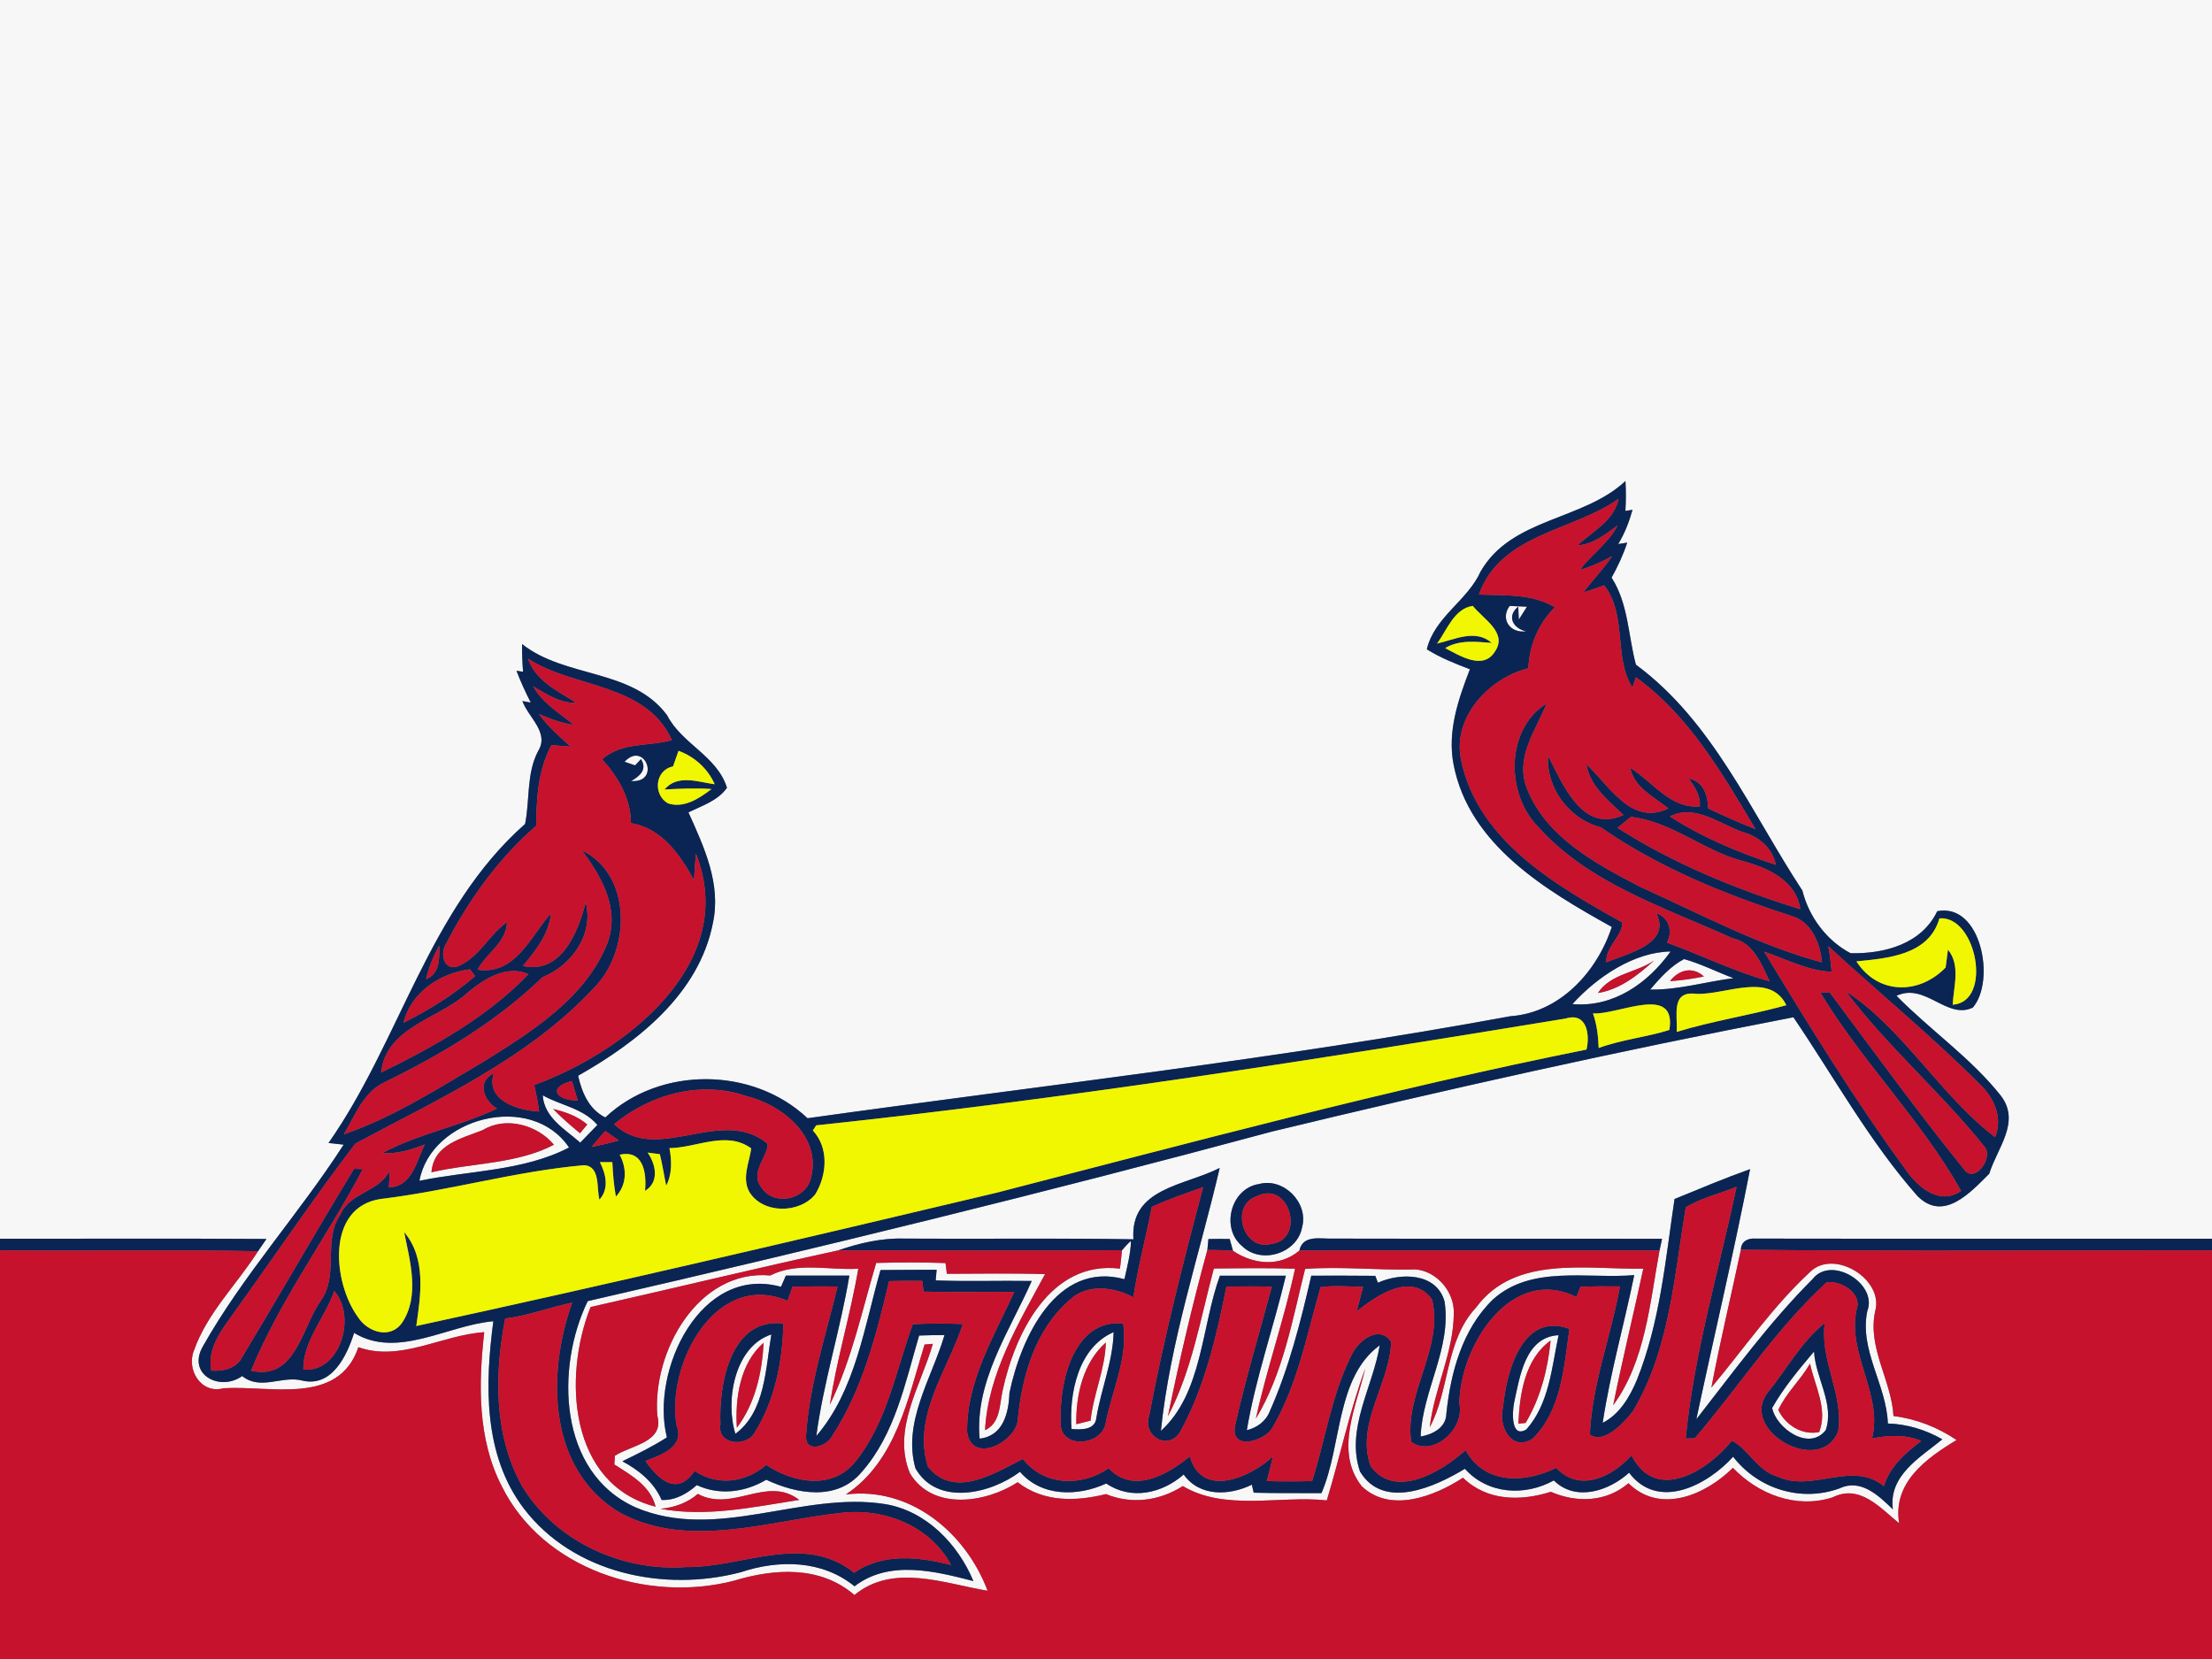
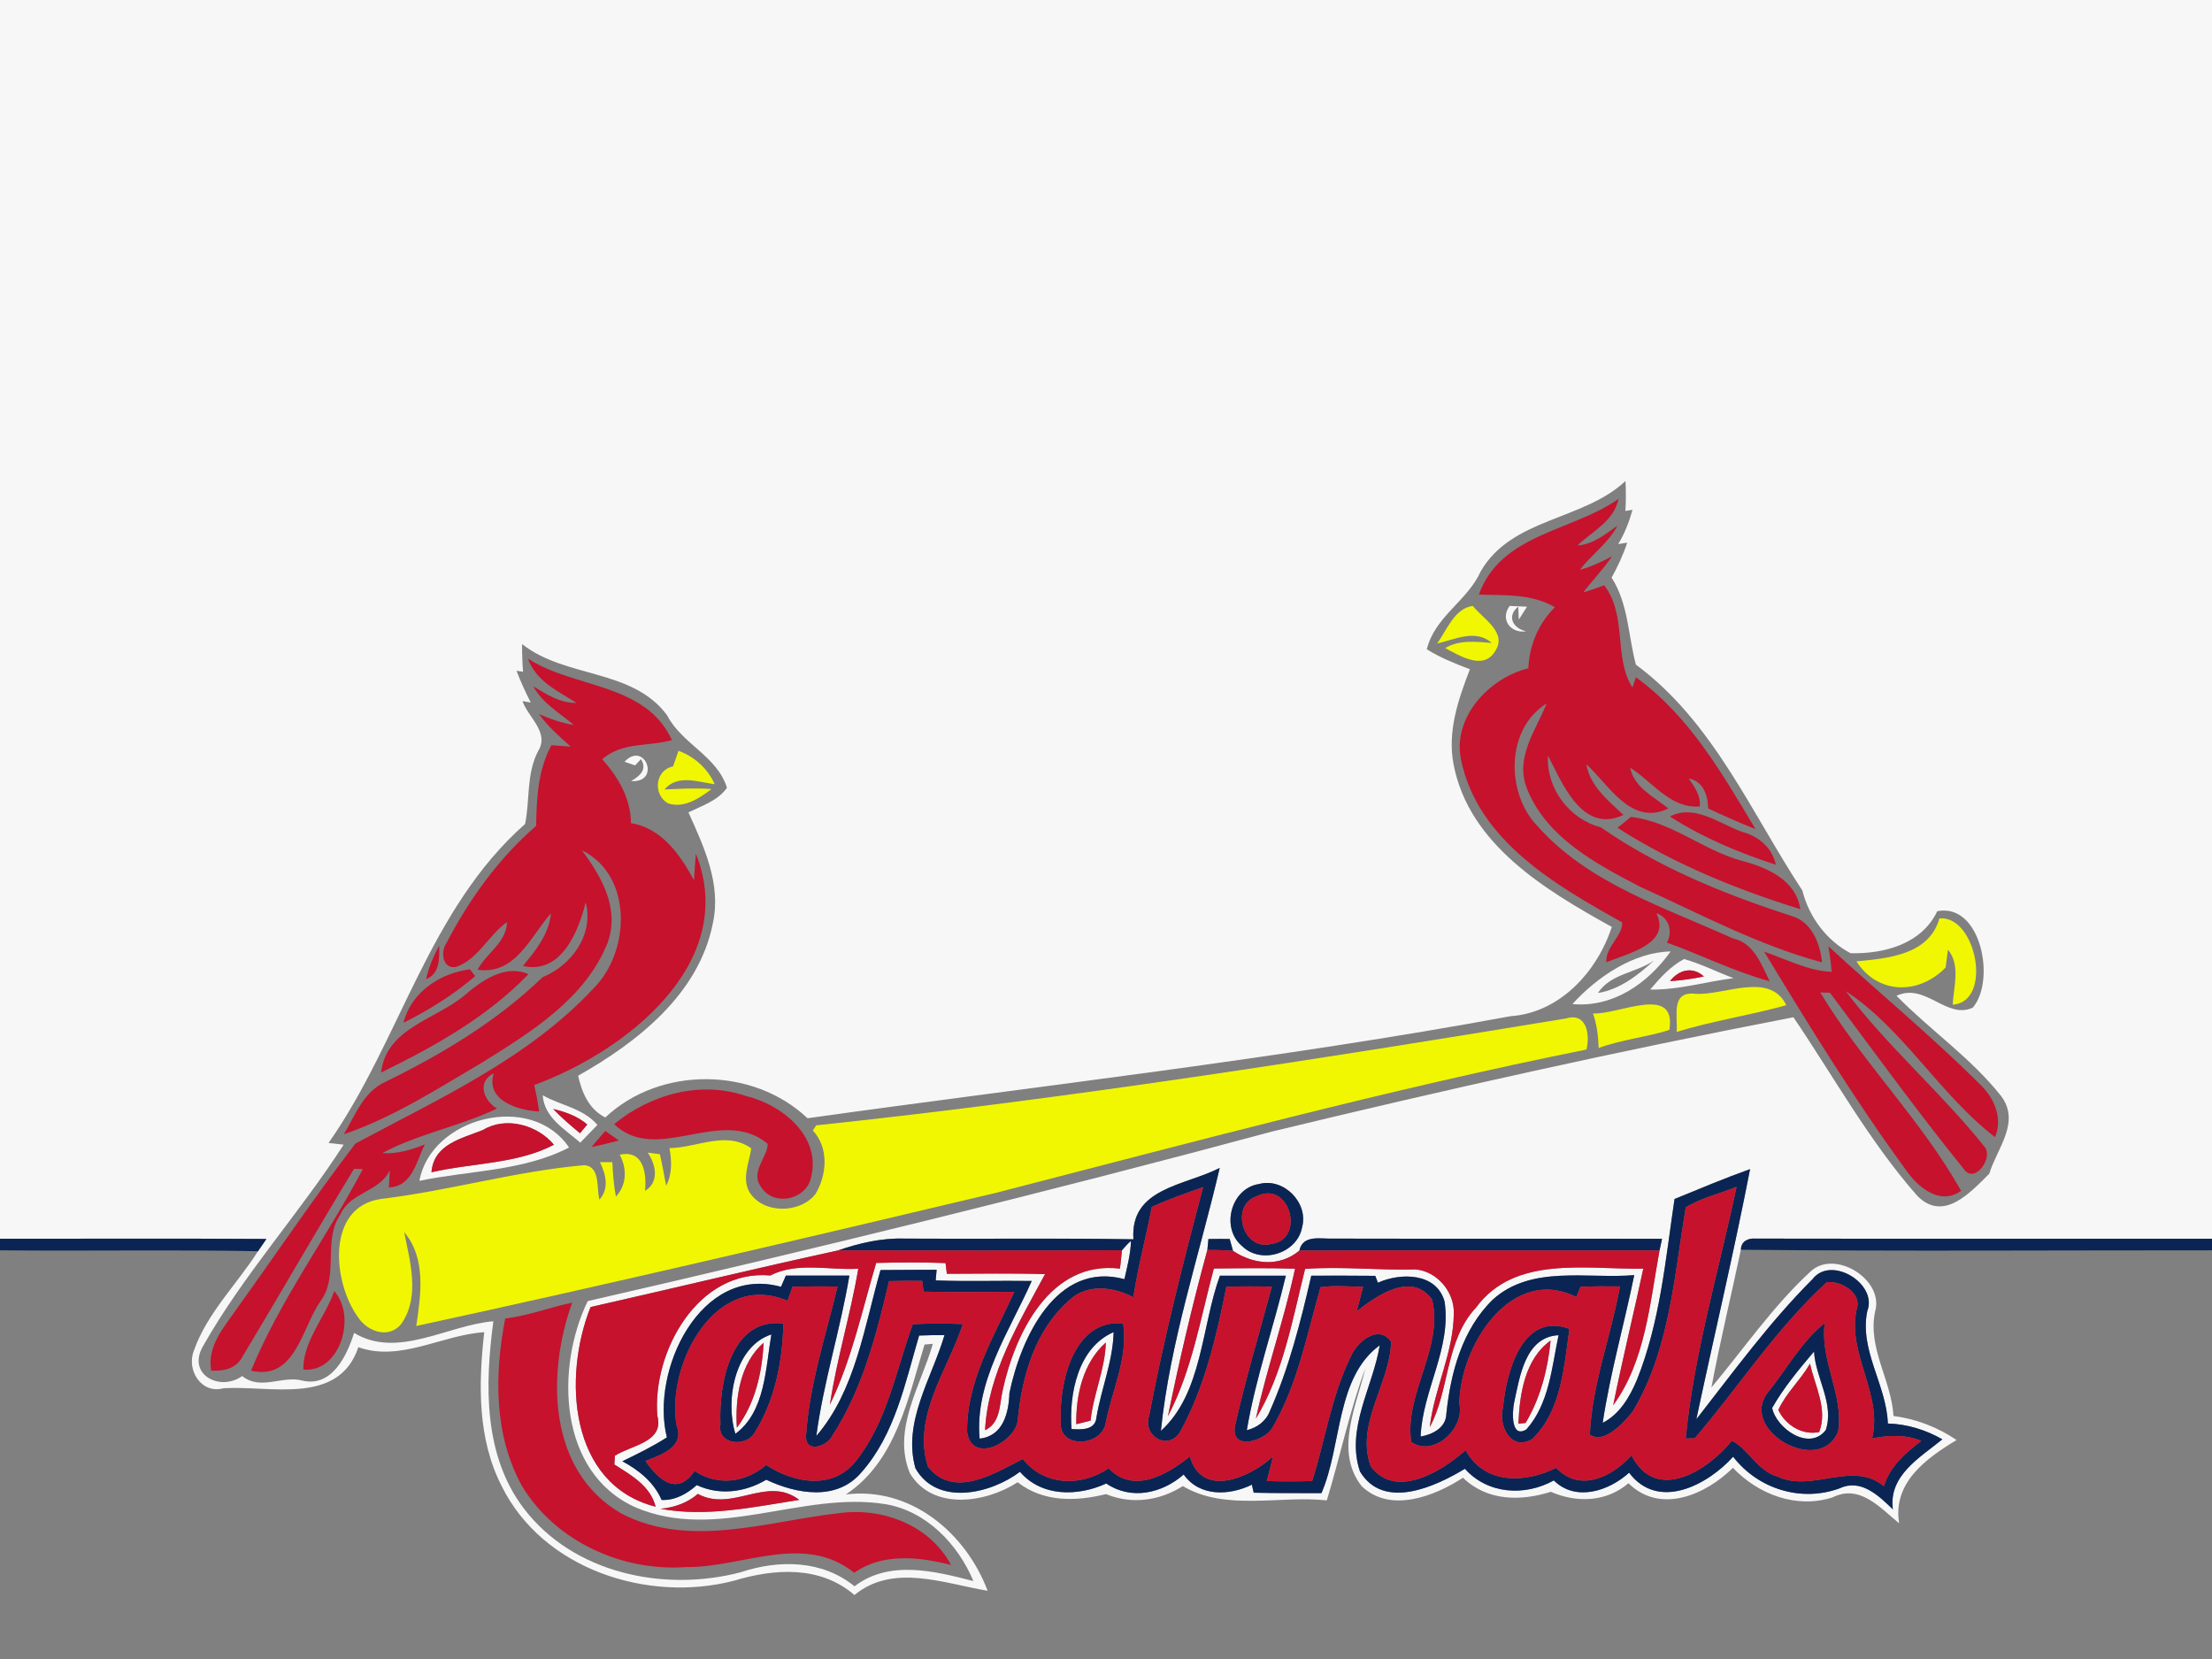
<svg xmlns="http://www.w3.org/2000/svg" xml:space="preserve" width="282.222mm" height="211.667mm" version="1.1" style="shape-rendering:geometricPrecision; text-rendering:geometricPrecision; image-rendering:optimizeQuality; fill-rule:evenodd; clip-rule:evenodd" viewBox="0 0 31739 23804">
  <rect x="0" y="0" width="31739" height="23804" fill="#808080" stroke="none" />
  <defs>
    <style type="text/css">
   
    .fil1 {fill:#0A2553;fill-rule:nonzero}
    .fil2 {fill:#C6122D;fill-rule:nonzero}
    .fil3 {fill:#F1F701;fill-rule:nonzero}
    .fil0 {fill:#F7F7F7;fill-rule:nonzero}
   
  </style>
  </defs>
  <g id="Capa_x0020_1">
    <g id="_1053229232">
      <g>
        <g>
          <path class="fil0" d="M0 0l31739 0 0 17774c-2183,-2 -4366,2 -6548,-2 -112,-9 -208,39 -212,160 -140,660 -298,1315 -423,1977 468,-560 885,-1169 1424,-1666 344,-323 1055,114 926,572 -114,525 234,989 263,1503 325,40 634,161 905,344 -437,265 -919,609 -824,1195 -274,-223 -565,-567 -955,-372 -520,167 -1065,-42 -1430,-424 -390,386 -1041,672 -1499,221 -319,273 -743,284 -1114,123 -432,137 -915,135 -1260,-202 -411,268 -1045,513 -1453,122 -395,-499 -76,-1150 51,-1689 -228,617 -361,1264 -552,1892 -680,-72 -1459,157 -2066,-205 -336,213 -733,266 -1103,115 -432,107 -896,119 -1267,-170 -458,297 -1221,413 -1546,-129 -261,-630 160,-1260 329,-1857 -30,3 -89,7 -119,10 -237,769 -408,1675 -1129,2151 929,-115 1720,550 2034,1382 -626,-104 -1354,-397 -1911,61 -491,-424 -1147,-381 -1729,-205 -1241,322 -2743,-166 -3332,-1357 -350,-681 -334,-1468 -251,-2209 -605,38 -1204,430 -1806,215 -283,842 -1262,547 -1934,589 -323,89 -540,-268 -423,-547 190,-536 616,-945 917,-1419 40,-59 81,-117 121,-176 -1274,-8 -2549,-2 -3823,-3l0 -17774zm21247 8196l0 0c-189,425 -661,651 -774,1120 193,122 406,205 618,287 -168,434 -326,895 -234,1367 223,1153 1324,1804 2270,2330 -210,642 -745,1232 -1454,1281 -3343,617 -6721,993 -10086,1464 -781,-739 -2115,-752 -2902,-11 -235,-118 -335,-356 -390,-599 853,-482 1732,-1171 1933,-2185 124,-565 -125,-1095 -350,-1594 195,-95 425,-168 553,-353 -143,-458 -648,-628 -859,-1040 -499,-674 -1459,-528 -2081,-1022 -1,133 4,265 14,397 -24,-3 -71,-10 -94,-13 60,156 129,308 205,456 -40,-7 -80,-15 -120,-22 85,237 390,450 226,717 -172,326 -117,706 -188,1047 -1391,1229 -1789,3106 -2820,4577 72,8 144,16 217,24 -638,992 -1447,1875 -2024,2902 -222,401 254,644 568,418 262,213 575,-11 862,65 424,101 640,-355 744,-684 621,378 1342,-112 1998,-167 -121,906 -145,1919 436,2685 712,935 2015,1205 3114,916 546,-182 1168,-177 1632,202 497,-383 1153,-218 1706,-75 -222,-532 -677,-1006 -1264,-1104 -1193,-191 -2418,542 -3582,47 -1115,-497 -1150,-2011 -688,-2960 3285,-754 6562,-1556 9818,-2433 2481,-600 4975,-1157 7482,-1640 583,859 1091,1784 1779,2564 376,380 762,-52 1031,-319 111,-365 455,-741 167,-1118 -429,-543 -1014,-942 -1498,-1435 413,-194 720,346 1094,170 333,-383 122,-1508 -509,-1384 -224,470 -757,614 -1244,603 -345,-181 -598,-523 -692,-900 -730,-1109 -1279,-2423 -2388,-3240 -111,-411 -107,-873 -349,-1249 89,-161 167,-327 224,-502 -43,6 -86,13 -129,20 93,-152 157,-319 205,-491 -25,4 -77,12 -102,16 9,-143 9,-286 1,-429 -609,570 -1630,525 -2076,1294zm-4984 9586l0 0c-1097,-19 -2193,-2 -3289,-10 -325,-10 -646,65 -951,170 -1184,258 -2365,544 -3549,812 -400,1002 -310,2548 933,2865 -73,-298 -353,-454 -592,-606 3,-42 5,-83 8,-125 234,-153 712,-193 609,-574 -74,-915 580,-2106 1621,-2013 388,-199 843,-71 1262,-97 -110,655 -309,1293 -407,1950 313,-644 461,-1350 664,-2033 331,-8 663,-11 995,2 6,51 12,103 19,154 469,-1 939,-10 1409,5 -377,700 -818,1427 -861,2239 224,-103 206,-369 253,-573 177,-816 683,-1868 1683,-1745 11,-88 20,-176 29,-264 40,-47 82,-94 129,-134 -5,187 -54,368 -94,549 -983,-265 -1489,856 -1650,1633 -10,284 -89,619 -428,655 -73,-817 429,-1542 748,-2262 -459,-7 -919,9 -1378,-8 5,-51 9,-102 13,-153 -268,3 -537,0 -805,4 -232,808 -359,1729 -921,2381 103,-776 346,-1528 474,-2301 -303,0 -607,1 -911,0 -23,53 -47,107 -70,161 -1155,-321 -1877,1202 -1637,2160 -203,131 -421,237 -639,343 237,127 454,302 563,555 194,9 364,-88 505,-213 328,153 693,103 997,-77 431,204 1012,311 1364,-105 483,-544 629,-1286 829,-1964 121,-5 243,-7 364,-6 -182,618 -604,1247 -417,1910 308,548 1080,369 1500,51 312,364 834,354 1238,168 357,243 801,143 1111,-129 229,323 656,304 978,146 7,28 21,86 27,115 324,9 648,4 972,6 296,-684 204,-1659 836,-2121 -96,598 -492,1196 -283,1811 337,562 1080,218 1505,-39 328,366 859,398 1276,167 314,311 792,151 1080,-111 418,554 1126,177 1493,-229 357,463 976,656 1529,453 306,-143 561,107 763,302 -66,-489 395,-746 710,-1005 -239,-137 -507,-219 -782,-227 -19,-554 -412,-1052 -295,-1614 152,-393 -519,-802 -784,-459 -617,617 -1133,1326 -1669,2012 254,-1197 538,-2388 771,-3589 -366,131 -725,282 -1084,429 -130,874 -208,1770 -541,2598 -103,244 -246,489 -490,614 108,-714 308,-1412 453,-2120 -675,57 -1477,-149 -2028,350 -439,425 -607,1049 -668,1640 -4,198 -197,297 -369,326 26,-661 447,-1270 343,-1939 -116,-414 -631,-415 -956,-268 -10,-25 -28,-74 -38,-99 -306,-4 -612,-2 -918,-2 -152,660 -319,1322 -594,1942 -55,145 -183,239 -331,275 127,-752 384,-1475 560,-2217 -315,-1 -631,0 -946,0 -267,732 -250,1687 -847,2227 131,-1280 552,-2521 844,-3773 -501,257 -1289,285 -1238,1024zm1802 -793l0 0c-406,61 -554,635 -241,892 273,266 790,104 859,-271 96,-353 -265,-717 -618,-621zm-726 789l0 0c-5,52 -11,104 -15,157 -216,787 -402,1585 -566,2385 346,-658 467,-1407 659,-2119 388,-4 776,-9 1165,3 -155,725 -404,1426 -562,2151 392,-650 524,-1419 706,-2148 529,-39 1057,23 1586,7 308,27 558,324 548,631 -4,564 -281,1078 -345,1632 286,-523 219,-1241 665,-1717 557,-757 1588,-541 2399,-557 -140,654 -300,1304 -432,1960 463,-634 526,-1469 665,-2221 12,-56 24,-112 36,-167 -1575,-4 -3150,1 -4725,-3 -179,6 -428,-60 -479,172 -286,240 -658,199 -952,4 -16,-58 -33,-114 -48,-171 -102,-1 -204,-1 -305,1zm-7326 3657l0 0c-150,130 -339,196 -536,214 666,122 1334,-26 1991,-128 -466,-356 -957,184 -1455,-86z" />
        </g>
        <path class="fil0" d="M21661 8694c83,3 166,7 249,11 -39,62 -79,123 -117,185 -4,-62 -6,-125 -8,-186 -170,136 -77,313 113,354 -227,34 -377,-173 -237,-364z" />
        <path class="fil0" d="M8961 10930c291,-311 529,308 94,277 126,-71 236,-167 142,-315 -21,23 -63,67 -84,90 -51,-18 -102,-36 -152,-52z" />
        <g>
          <path class="fil0" d="M22562 14407c357,-394 887,-747 1409,-755 -326,457 -823,807 -1409,755zm366 -159l0 0c316,-51 575,-256 805,-466 -257,178 -623,187 -805,466z" />
        </g>
        <g>
          <path class="fil0" d="M23677 14199c141,-165 292,-336 487,-438 244,68 472,186 710,274 -400,51 -792,170 -1197,164zm285 -121l0 0c164,-11 326,-34 487,-67 -162,-148 -360,-98 -487,67z" />
        </g>
        <g>
          <path class="fil0" d="M7787 15716c261,147 581,185 785,425 -82,84 -164,169 -246,254 -218,-192 -516,-356 -539,-679zm150 196l0 0c120,125 252,238 385,348 35,-42 70,-84 104,-125 -139,-120 -313,-181 -489,-223z" />
        </g>
        <g>
          <path class="fil0" d="M6018 16943c164,-908 1603,-1287 2147,-478 -657,341 -1432,329 -2147,478zm913 -730l0 0c-308,124 -708,204 -740,607 581,-135 1226,-116 1757,-395 -236,-284 -690,-411 -1017,-212z" />
        </g>
        <g>
          <path class="fil0" d="M15375 20504c-38,-504 92,-1169 604,-1390 -10,420 -179,814 -247,1226 -16,182 -221,175 -357,164zm68 -69l0 0c68,-17 137,-33 205,-51 40,-381 209,-737 219,-1121 -325,288 -431,753 -424,1172z" />
        </g>
        <g>
          <path class="fil0" d="M10552 20573c-149,-473 -13,-1254 516,-1426 -84,485 -85,1107 -516,1426zm21 -88l0 0c263,-346 362,-792 384,-1218 -338,291 -411,795 -384,1218z" />
        </g>
        <g>
          <path class="fil0" d="M21725 20127c81,-369 158,-945 638,-969 -97,462 -135,987 -463,1353 -223,133 -202,-252 -175,-384zm62 301l0 0c26,-3 77,-8 103,-11 213,-357 319,-770 359,-1182 -370,264 -445,769 -462,1193z" />
        </g>
        <g>
          <path class="fil0" d="M25428 20202c165,-292 385,-554 601,-810 21,380 295,749 168,1128 -242,310 -712,-30 -769,-318zm88 29l0 0c104,217 341,367 587,317 126,-333 -63,-660 -132,-982 -134,234 -343,420 -455,665z" />
        </g>
      </g>
      <g>
        <g>
-           <path class="fil1" d="M21247 8196c446,-769 1467,-724 2076,-1294 8,143 8,286 -1,429 25,-4 77,-12 102,-16 -48,172 -112,339 -205,491 43,-7 86,-14 129,-20 -57,175 -135,341 -224,502 242,376 238,838 349,1249 1109,817 1658,2131 2388,3240 94,377 347,719 692,900 487,11 1020,-133 1244,-603 631,-124 842,1001 509,1384 -374,176 -681,-364 -1094,-170 484,493 1069,892 1498,1435 288,377 -56,753 -167,1118 -269,267 -655,699 -1031,319 -688,-780 -1196,-1705 -1779,-2564 -2507,483 -5001,1040 -7482,1640 -3256,877 -6533,1679 -9818,2433 -462,949 -427,2463 688,2960 1164,495 2389,-238 3582,-47 587,98 1042,572 1264,1104 -553,-143 -1209,-308 -1706,75 -464,-379 -1086,-384 -1632,-202 -1099,289 -2402,19 -3114,-916 -581,-766 -557,-1779 -436,-2685 -656,55 -1377,545 -1998,167 -104,329 -320,785 -744,684 -287,-76 -600,148 -862,-65 -314,226 -790,-17 -568,-418 577,-1027 1386,-1910 2024,-2902 -73,-8 -145,-16 -217,-24 1031,-1471 1429,-3348 2820,-4577 71,-341 16,-721 188,-1047 164,-267 -141,-480 -226,-717 40,7 80,15 120,22 -76,-148 -145,-300 -205,-456 23,3 70,10 94,13 -10,-132 -15,-264 -14,-397 622,494 1582,348 2081,1022 211,412 716,582 859,1040 -128,185 -358,258 -553,353 225,499 474,1029 350,1594 -201,1014 -1080,1703 -1933,2185 55,243 155,481 390,599 787,-741 2121,-728 2902,11 3365,-471 6743,-847 10086,-1464 709,-49 1244,-639 1454,-1281 -946,-526 -2047,-1177 -2270,-2330 -92,-472 66,-933 234,-1367 -212,-82 -425,-165 -618,-287 113,-469 585,-695 774,-1120zm-27 335l0 0c383,15 744,-17 1091,181 -235,234 -368,545 -381,877 -562,138 -1096,704 -965,1318 240,1155 1360,1797 2310,2327 16,187 -243,352 -226,574 297,-127 935,-260 718,-704 182,59 239,262 151,421 494,177 967,417 1474,554 -121,-244 -227,-552 -530,-615 -974,-444 -2068,-785 -2799,-1608 -462,-477 -457,-1401 129,-1762 -155,386 -455,773 -285,1214 276,707 990,1084 1627,1416 857,387 1698,840 2609,1084 -26,-273 -150,-585 -439,-666 -957,-310 -1904,-693 -2734,-1271 -454,-117 -785,-560 -759,-1030 204,392 492,1130 1083,852 -218,-207 -479,-411 -532,-727 325,296 643,893 1177,634 -207,-168 -491,-297 -548,-584 321,200 578,591 999,555 13,-155 -74,-282 -160,-401 210,39 276,241 280,430 224,105 449,206 679,297 -475,-794 -951,-1627 -1716,-2179 -13,36 -38,109 -50,146 -274,-427 -71,-1030 -405,-1466 -99,37 -200,71 -300,103 132,-178 291,-335 412,-520 -146,80 -299,150 -460,195 168,-223 408,-383 539,-634 -175,124 -350,270 -575,284 217,-205 523,-348 590,-668 -660,468 -1690,497 -2004,1373zm-600 703l0 0c257,-59 551,-213 785,-9 -225,-17 -466,-48 -669,74 208,108 546,325 715,48 186,-271 -173,-467 -318,-653 -266,36 -371,346 -513,540zm1041 -540l0 0c-140,191 10,398 237,364 -190,-41 -283,-218 -113,-354 2,61 4,124 8,186 38,-62 78,-123 117,-185 -83,-4 -166,-8 -249,-11zm-14085 757l0 0c114,323 427,463 695,634 -233,7 -428,-124 -619,-236 133,243 376,379 581,553 -174,-27 -339,-87 -499,-156 127,177 292,322 455,467 -93,-8 -185,-15 -277,-21 -194,360 -213,761 -219,1158 -540,466 -964,1059 -1292,1690 -81,123 -51,365 140,335 322,-110 466,-457 734,-644 -10,296 -296,444 -423,683 546,81 763,-484 1053,-809 -27,297 -219,534 -402,755 549,125 795,-490 901,-913 120,461 -202,905 -619,1074 -653,632 -1445,1105 -2259,1504 -311,141 -429,478 -592,750 708,-242 1342,-652 1983,-1029 703,-438 1484,-917 1802,-1721 175,-491 -87,-944 -368,-1323 731,356 698,1456 161,1984 -935,1003 -2224,1584 -3412,2222 -586,766 -1126,1569 -1690,2353 -184,271 -445,549 -379,905 172,13 362,-29 446,-197 540,-896 1059,-1804 1603,-2698 31,1 94,3 126,4 -513,974 -1186,1875 -1604,2892 633,147 725,-602 990,-988 283,-373 31,-876 293,-1254 141,-323 555,-316 708,-632 -4,81 -9,163 -13,245 338,-15 392,-373 516,-617 -195,76 -398,140 -610,124 514,-277 1113,-384 1645,-639 -192,-112 -293,-387 -46,-506 -123,392 351,534 651,548 -18,-128 -42,-255 -70,-380 1303,-477 2946,-1744 2319,-3320 -11,127 -19,255 -27,382 -196,-363 -465,-750 -905,-819 -1,-354 -183,-662 -413,-918 298,-253 656,-176 1001,-274 -379,-826 -1400,-737 -2065,-1168zm2160 1322l0 0c-27,74 -52,149 -79,224 -260,52 -290,404 -74,529 227,78 452,-71 626,-204 -225,-18 -450,-5 -675,6 189,-222 479,-109 721,-75 -99,-224 -289,-396 -519,-480zm-775 157l0 0c50,16 101,34 152,52 21,-23 63,-67 84,-90 94,148 -16,244 -142,315 435,31 197,-588 -94,-277zm15000 785l0 0c470,303 990,520 1520,693 -51,-242 -247,-409 -480,-471 -328,-115 -684,-406 -1040,-222zm-752 163l0 0c809,517 1709,885 2623,1167 -63,-422 -480,-599 -844,-695 -557,-153 -1006,-562 -1587,-629 -64,53 -128,105 -192,157zm4619 1299l0 0c-149,525 -736,573 -1191,617 306,478 896,484 1280,88 10,-86 23,-171 33,-256 184,221 82,531 68,790 580,-39 342,-1283 -190,-1239zm-21714 873l0 0c200,-81 191,-300 188,-483 -83,153 -151,313 -188,483zm20120 -473l0 0c22,121 37,244 48,367 -343,-14 -649,-181 -968,-288 643,1061 1294,2119 2026,3121 171,253 491,528 799,310 -566,-1010 -1421,-1851 -2020,-2846 34,1 103,2 138,3 634,848 1255,1707 1921,2530 152,218 417,-148 306,-308 -622,-784 -1402,-1447 -2000,-2244 822,535 1351,1489 2142,2094 116,-277 -15,-570 -222,-763 -692,-691 -1450,-1313 -2170,-1976zm-3672 830l0 0c586,52 1083,-298 1409,-755 -522,8 -1052,361 -1409,755zm1115 -208l0 0c405,6 797,-113 1197,-164 -238,-88 -466,-206 -710,-274 -195,102 -346,273 -487,438zm-17888 477l0 0c366,-185 719,-402 1029,-671 -25,-32 -50,-65 -76,-97 -430,56 -843,328 -953,768zm875 -393l0 0c-416,347 -1122,469 -1196,1106 758,-370 1526,-798 2114,-1411 -330,-148 -676,93 -918,305zm17673 -23l0 0c-368,-47 -263,307 -279,546 518,-159 1052,-238 1573,-383 -236,-485 -882,-142 -1294,-163zm-1480 281l0 0c57,160 75,328 82,496 327,-121 706,-159 1014,-259 109,-667 -738,-213 -1096,-237zm-11146 1606l0 0c-12,19 -36,56 -48,74 233,248 203,638 37,913 -225,283 -758,287 -950,-35 -107,-200 1,-418 29,-621 -354,-260 -785,-8 -1173,-4 33,181 40,370 -47,539 -32,-151 -54,-303 -91,-452 -58,-8 -117,-16 -175,-23 118,169 171,423 -38,549 25,-253 -22,-595 -363,-518 106,199 103,430 -55,601 -30,-164 -43,-329 -51,-495 -59,-1 -119,0 -178,0 86,172 136,380 -7,538 -45,-164 18,-481 -222,-494 -983,86 -1934,367 -2913,484 -793,113 -691,1206 -327,1699 137,212 460,318 629,79 259,-385 115,-882 31,-1302 321,378 238,905 174,1347 2737,-593 5562,-1256 8324,-1912 2811,-725 5616,-1482 8467,-2055 52,-217 3,-538 -297,-445 -3573,588 -7161,1152 -10756,1533zm-3421 -357l0 0c-27,-94 -55,-186 -84,-279 -356,90 -225,281 84,279zm522 340l0 0c616,591 1538,-273 2202,281 13,170 -250,399 -101,609 176,303 666,200 727,-138 141,-584 -427,-1036 -937,-1156 -651,-225 -1371,-25 -1891,404zm-1025 -414l0 0c23,323 321,487 539,679 82,-85 164,-170 246,-254 -204,-240 -524,-278 -785,-425zm-1769 1227l0 0c715,-149 1490,-137 2147,-478 -544,-809 -1983,-430 -2147,478zm2470 -486l0 0c131,-26 262,-58 392,-93 -65,-46 -130,-91 -195,-136 -67,75 -133,152 -197,229zm-4136 3194l0 0c522,51 772,-755 444,-1126 -131,379 -449,717 -444,1126zm2897 -732l0 0c-155,797 -164,1671 239,2399 478,798 1437,1233 2353,1167 808,12 1692,-499 2416,82 406,-288 934,-229 1389,-112 -301,-566 -970,-824 -1587,-746 -1028,111 -2161,521 -3144,7 -1056,-608 -1073,-2000 -705,-3025 -323,68 -632,187 -961,228z" />
-         </g>
+           </g>
        <g>
          <path class="fil1" d="M16263 17782c-51,-739 737,-767 1238,-1024 -292,1252 -713,2493 -844,3773 597,-540 580,-1495 847,-2227 315,0 631,-1 946,0 -176,742 -433,1465 -560,2217 148,-36 276,-130 331,-275 275,-620 442,-1282 594,-1942 306,0 612,-2 918,2 10,25 28,74 38,99 325,-147 840,-146 956,268 104,669 -317,1278 -343,1939 172,-29 365,-128 369,-326 61,-591 229,-1215 668,-1640 551,-499 1353,-293 2028,-350 -145,708 -345,1406 -453,2120 244,-125 387,-370 490,-614 333,-828 411,-1724 541,-2598 359,-147 718,-298 1084,-429 -233,1201 -517,2392 -771,3589 536,-686 1052,-1395 1669,-2012 265,-343 936,66 784,459 -117,562 276,1060 295,1614 275,8 543,90 782,227 -315,259 -776,516 -710,1005 -202,-195 -457,-445 -763,-302 -553,203 -1172,10 -1529,-453 -367,406 -1075,783 -1493,229 -288,262 -766,422 -1080,111 -417,231 -948,199 -1276,-167 -425,257 -1168,601 -1505,39 -209,-615 187,-1213 283,-1811 -632,462 -540,1437 -836,2121 -324,-2 -648,3 -972,-6 -6,-29 -20,-87 -27,-115 -322,158 -749,177 -978,-146 -310,272 -754,372 -1111,129 -404,186 -926,196 -1238,-168 -420,318 -1192,497 -1500,-51 -187,-663 235,-1292 417,-1910 -121,-1 -243,1 -364,6 -200,678 -346,1420 -829,1964 -352,416 -933,309 -1364,105 -304,180 -669,230 -997,77 -141,125 -311,222 -505,213 -109,-253 -326,-428 -563,-555 218,-106 436,-212 639,-343 -240,-958 482,-2481 1637,-2160 23,-54 47,-108 70,-161 304,1 608,0 911,0 -128,773 -371,1525 -474,2301 562,-652 689,-1573 921,-2381 268,-4 537,-1 805,-4 -4,51 -8,102 -13,153 459,17 919,1 1378,8 -319,720 -821,1445 -748,2262 339,-36 418,-371 428,-655 161,-777 667,-1898 1650,-1633 40,-181 89,-362 94,-549 -47,40 -89,87 -129,134 -1359,9 -2717,2 -4076,3 305,-105 626,-180 951,-170 1096,8 2192,-9 3289,10zm264 -465l0 0c-83,433 -199,860 -265,1297 -276,-149 -662,-197 -908,33 -502,431 -694,1107 -752,1743 -47,312 -658,620 -725,160 -14,-721 385,-1375 677,-2014 -434,0 -868,9 -1301,-3 -7,-52 -14,-103 -21,-154 -158,-2 -317,-2 -475,3 -180,762 -379,1549 -811,2213 -75,163 -402,268 -380,-4 48,-725 282,-1426 451,-2131 -215,-4 -430,-2 -645,2 -24,68 -48,135 -71,203 -1037,-443 -1748,923 -1592,1792 119,305 -226,421 -448,506 194,275 456,508 706,143 333,221 729,167 1027,-86 389,258 955,364 1284,-53 452,-565 577,-1303 819,-1967 240,-12 480,-12 719,-2 -216,660 -731,1327 -501,2047 375,469 956,93 1361,-111 309,390 837,400 1232,134 354,374 842,91 1165,-171 169,613 871,299 1192,1 -27,118 -57,236 -89,353 217,6 434,6 651,0 190,-593 277,-1226 555,-1786 86,-211 399,-473 579,-213 -16,601 -516,1180 -293,1787 356,483 1021,72 1362,-232 269,498 855,476 1299,254 340,361 803,129 1081,-179 350,692 1093,220 1439,-209 222,99 373,439 656,513 494,236 1073,-237 1526,138 84,-283 310,-477 536,-649 -225,-95 -471,-82 -706,-35 158,-638 -359,-1209 -222,-1848 85,-243 -229,-417 -426,-395 -724,661 -1260,1497 -1895,2240 -33,0 -99,2 -131,3 119,-1222 477,-2412 730,-3611 -241,100 -505,157 -729,295 -165,990 -232,2047 -760,2928 -134,171 -415,472 -616,333 30,-721 304,-1416 432,-2127 -189,-3 -378,-2 -566,6 -21,48 -40,97 -60,146 -937,-465 -1671,706 -1678,1530 80,363 -379,775 -691,549 -103,-690 466,-1344 299,-2043 -293,-405 -792,-58 -1081,169 30,-117 60,-234 92,-351 -204,-3 -409,-23 -611,5 -195,679 -328,1395 -688,2012 -107,196 -594,342 -542,-9 150,-675 351,-1341 531,-2010 -217,-6 -435,-6 -652,1 -142,711 -311,1443 -663,2080 -168,282 -546,64 -445,-230 208,-1102 486,-2193 774,-3279 -248,88 -497,173 -736,283z" />
        </g>
        <g>
          <path class="fil1" d="M18065 16989c353,-96 714,268 618,621 -69,375 -586,537 -859,271 -313,-257 -165,-831 241,-892zm-32 175l0 0c-391,129 -198,799 213,683 487,-63 264,-918 -213,-683z" />
        </g>
        <path class="fil1" d="M0 17774c1274,1 2549,-5 3823,3 -40,59 -81,117 -121,176 -1234,-24 -2468,0 -3702,-13l0 -166z" />
        <path class="fil1" d="M17339 17778c101,-2 203,-2 305,-1 15,57 32,113 48,171 -123,-12 -246,-12 -368,-13 4,-53 10,-105 15,-157z" />
        <path class="fil1" d="M18644 17944c51,-232 300,-166 479,-172 1575,4 3150,-1 4725,3 -12,55 -24,111 -36,167 -1723,3 -3446,-2 -5168,2z" />
        <path class="fil1" d="M24979 17932c4,-121 100,-169 212,-160 2182,4 4365,0 6548,2l0 166c-2253,-1 -4507,15 -6760,-8z" />
        <g>
          <path class="fil1" d="M10337 20435c-25,-569 143,-1535 903,-1445 -11,539 -120,1099 -408,1560 -117,221 -548,184 -495,-115zm215 138l0 0c431,-319 432,-941 516,-1426 -529,172 -665,953 -516,1426z" />
        </g>
        <g>
          <path class="fil1" d="M15220 20394c-23,-553 180,-1473 896,-1405 73,497 -159,954 -251,1431 -59,337 -679,378 -645,-26zm155 110l0 0c136,11 341,18 357,-164 68,-412 237,-806 247,-1226 -512,221 -642,886 -604,1390z" />
        </g>
        <g>
          <path class="fil1" d="M25369 19975c269,-331 476,-722 814,-992 -74,537 276,1029 192,1555 -261,653 -1438,-21 -1006,-563zm59 227l0 0c57,288 527,628 769,318 127,-379 -147,-748 -168,-1128 -216,256 -436,518 -601,810z" />
        </g>
        <g>
          <path class="fil1" d="M21566 20193c46,-497 274,-1378 953,-1126 -77,544 -115,1174 -530,1578 -308,191 -495,-191 -423,-452zm159 -66l0 0c-27,132 -48,517 175,384 328,-366 366,-891 463,-1353 -480,24 -557,600 -638,969z" />
        </g>
      </g>
      <g>
        <path class="fil2" d="M21220 8531c314,-876 1344,-905 2004,-1373 -67,320 -373,463 -590,668 225,-14 400,-160 575,-284 -131,251 -371,411 -539,634 161,-45 314,-115 460,-195 -121,185 -280,342 -412,520 100,-32 201,-66 300,-103 334,436 131,1039 405,1466 12,-37 37,-110 50,-146 765,552 1241,1385 1716,2179 -230,-91 -455,-192 -679,-297 -4,-189 -70,-391 -280,-430 86,119 173,246 160,401 -421,36 -678,-355 -999,-555 57,287 341,416 548,584 -534,259 -852,-338 -1177,-634 53,316 314,520 532,727 -591,278 -879,-460 -1083,-852 -26,470 305,913 759,1030 830,578 1777,961 2734,1271 289,81 413,393 439,666 -911,-244 -1752,-697 -2609,-1084 -637,-332 -1351,-709 -1627,-1416 -170,-441 130,-828 285,-1214 -586,361 -591,1285 -129,1762 731,823 1825,1164 2799,1608 303,63 409,371 530,615 -507,-137 -980,-377 -1474,-554 88,-159 31,-362 -151,-421 217,444 -421,577 -718,704 -17,-222 242,-387 226,-574 -950,-530 -2070,-1172 -2310,-2327 -131,-614 403,-1180 965,-1318 13,-332 146,-643 381,-877 -347,-198 -708,-166 -1091,-181z" />
        <path class="fil2" d="M7576 9451c665,431 1686,342 2065,1168 -345,98 -703,21 -1001,274 230,256 412,564 413,918 440,69 709,456 905,819 8,-127 16,-255 27,-382 627,1576 -1016,2843 -2319,3320 28,125 52,252 70,380 -300,-14 -774,-156 -651,-548 -247,119 -146,394 46,506 -532,255 -1131,362 -1645,639 212,16 415,-48 610,-124 -124,244 -178,602 -516,617 4,-82 9,-164 13,-245 -153,316 -567,309 -708,632 -262,378 -10,881 -293,1254 -265,386 -357,1135 -990,988 418,-1017 1091,-1918 1604,-2892 -32,-1 -95,-3 -126,-4 -544,894 -1063,1802 -1603,2698 -84,168 -274,210 -446,197 -66,-356 195,-634 379,-905 564,-784 1104,-1587 1690,-2353 1188,-638 2477,-1219 3412,-2222 537,-528 570,-1628 -161,-1984 281,379 543,832 368,1323 -318,804 -1099,1283 -1802,1721 -641,377 -1275,787 -1983,1029 163,-272 281,-609 592,-750 814,-399 1606,-872 2259,-1504 417,-169 739,-613 619,-1074 -106,423 -352,1038 -901,913 183,-221 375,-458 402,-755 -290,325 -507,890 -1053,809 127,-239 413,-387 423,-683 -268,187 -412,534 -734,644 -191,30 -221,-212 -140,-335 328,-631 752,-1224 1292,-1690 6,-397 25,-798 219,-1158 92,6 184,13 277,21 -163,-145 -328,-290 -455,-467 160,69 325,129 499,156 -205,-174 -448,-310 -581,-553 191,112 386,243 619,236 -268,-171 -581,-311 -695,-634z" />
        <path class="fil2" d="M23961 11715c356,-184 712,107 1040,222 233,62 429,229 480,471 -530,-173 -1050,-390 -1520,-693z" />
        <path class="fil2" d="M23209 11878c64,-52 128,-104 192,-157 581,67 1030,476 1587,629 364,96 781,273 844,695 -914,-282 -1814,-650 -2623,-1167z" />
        <path class="fil2" d="M6114 14050c37,-170 105,-330 188,-483 3,183 12,402 -188,483z" />
        <path class="fil2" d="M26234 13577c720,663 1478,1285 2170,1976 207,193 338,486 222,763 -791,-605 -1320,-1559 -2142,-2094 598,797 1378,1460 2000,2244 111,160 -154,526 -306,308 -666,-823 -1287,-1682 -1921,-2530 -35,-1 -104,-2 -138,-3 599,995 1454,1836 2020,2846 -308,218 -628,-57 -799,-310 -732,-1002 -1383,-2060 -2026,-3121 319,107 625,274 968,288 -11,-123 -26,-246 -48,-367z" />
-         <path class="fil2" d="M22928 14248c182,-279 548,-288 805,-466 -230,210 -489,415 -805,466z" />
        <path class="fil2" d="M5789 14676c110,-440 523,-712 953,-768 26,32 51,65 76,97 -310,269 -663,486 -1029,671z" />
        <path class="fil2" d="M6664 14283c242,-212 588,-453 918,-305 -588,613 -1356,1041 -2114,1411 74,-637 780,-759 1196,-1106z" />
        <path class="fil2" d="M23962 14078c127,-165 325,-215 487,-67 -161,33 -323,56 -487,67z" />
-         <path class="fil2" d="M8290 15790c-309,2 -440,-189 -84,-279 29,93 57,185 84,279z" />
        <path class="fil2" d="M8812 16130c520,-429 1240,-629 1891,-404 510,120 1078,572 937,1156 -61,338 -551,441 -727,138 -149,-210 114,-439 101,-609 -664,-554 -1586,310 -2202,-281z" />
        <path class="fil2" d="M7937 15912c176,42 350,103 489,223 -34,41 -69,83 -104,125 -133,-110 -265,-223 -385,-348z" />
        <path class="fil2" d="M6931 16213c327,-199 781,-72 1017,212 -531,279 -1176,260 -1757,395 32,-403 432,-483 740,-607z" />
        <path class="fil2" d="M8488 16457c64,-77 130,-154 197,-229 65,45 130,90 195,136 -130,35 -261,67 -392,93z" />
        <g>
          <path class="fil2" d="M16527 17317c239,-110 488,-195 736,-283 -288,1086 -566,2177 -774,3279 -101,294 277,512 445,230 352,-637 521,-1369 663,-2080 217,-7 435,-7 652,-1 -180,669 -381,1335 -531,2010 -52,351 435,205 542,9 360,-617 493,-1333 688,-2012 202,-28 407,-8 611,-5 -32,117 -62,234 -92,351 289,-227 788,-574 1081,-169 167,699 -402,1353 -299,2043 312,226 771,-186 691,-549 7,-824 741,-1995 1678,-1530 20,-49 39,-98 60,-146 188,-8 377,-9 566,-6 -128,711 -402,1406 -432,2127 201,139 482,-162 616,-333 528,-881 595,-1938 760,-2928 224,-138 488,-195 729,-295 -253,1199 -611,2389 -730,3611 32,-1 98,-3 131,-3 635,-743 1171,-1579 1895,-2240 197,-22 511,152 426,395 -137,639 380,1210 222,1848 235,-47 481,-60 706,35 -226,172 -452,366 -536,649 -453,-375 -1032,98 -1526,-138 -283,-74 -434,-414 -656,-513 -346,429 -1089,901 -1439,209 -278,308 -741,540 -1081,179 -444,222 -1030,244 -1299,-254 -341,304 -1006,715 -1362,232 -223,-607 277,-1186 293,-1787 -180,-260 -493,2 -579,213 -278,560 -365,1193 -555,1786 -217,6 -434,6 -651,0 32,-117 62,-235 89,-353 -321,298 -1023,612 -1192,-1 -323,262 -811,545 -1165,171 -395,266 -923,256 -1232,-134 -405,204 -986,580 -1361,111 -230,-720 285,-1387 501,-2047 -239,-10 -479,-10 -719,2 -242,664 -367,1402 -819,1967 -329,417 -895,311 -1284,53 -298,253 -694,307 -1027,86 -250,365 -512,132 -706,-143 222,-85 567,-201 448,-506 -156,-869 555,-2235 1592,-1792 23,-68 47,-135 71,-203 215,-4 430,-6 645,-2 -169,705 -403,1406 -451,2131 -22,272 305,167 380,4 432,-664 631,-1451 811,-2213 158,-5 317,-5 475,-3 7,51 14,102 21,154 433,12 867,3 1301,3 -292,639 -691,1293 -677,2014 67,460 678,152 725,-160 58,-636 250,-1312 752,-1743 246,-230 632,-182 908,-33 66,-437 182,-864 265,-1297zm-6190 3118l0 0c-53,299 378,336 495,115 288,-461 397,-1021 408,-1560 -760,-90 -928,876 -903,1445zm4883 -41l0 0c-34,404 586,363 645,26 92,-477 324,-934 251,-1431 -716,-68 -919,852 -896,1405zm10149 -419l0 0c-432,542 745,1216 1006,563 84,-526 -266,-1018 -192,-1555 -338,270 -545,661 -814,992zm-3803 218l0 0c-72,261 115,643 423,452 415,-404 453,-1034 530,-1578 -679,-252 -907,629 -953,1126z" />
        </g>
        <path class="fil2" d="M18033 17164c477,-235 700,620 213,683 -411,116 -604,-554 -213,-683z" />
-         <path class="fil2" d="M0 17940c1234,13 2468,-11 3702,13 -301,474 -727,883 -917,1419 -117,279 100,636 423,547 672,-42 1651,253 1934,-589 602,215 1201,-177 1806,-215 -83,741 -99,1528 251,2209 589,1191 2091,1679 3332,1357 582,-176 1238,-219 1729,205 557,-458 1285,-165 1911,-61 -314,-832 -1105,-1497 -2034,-1382 721,-476 892,-1382 1129,-2151 30,-3 89,-7 119,-10 -169,597 -590,1227 -329,1857 325,542 1088,426 1546,129 371,289 835,277 1267,170 370,151 767,98 1103,-115 607,362 1386,133 2066,205 191,-628 324,-1275 552,-1892 -127,539 -446,1190 -51,1689 408,391 1042,146 1453,-122 345,337 828,339 1260,202 371,161 795,150 1114,-123 458,451 1109,165 1499,-221 365,382 910,591 1430,424 390,-195 681,149 955,372 -95,-586 387,-930 824,-1195 -271,-183 -580,-304 -905,-344 -29,-514 -377,-978 -263,-1503 129,-458 -582,-895 -926,-572 -539,497 -956,1106 -1424,1666 125,-662 283,-1317 423,-1977 2253,23 4507,7 6760,8l0 5864 -31739 0 0 -5864z" />
        <path class="fil2" d="M8474 18754c1184,-268 2365,-554 3549,-812 1359,-1 2717,6 4076,-3 -9,88 -18,176 -29,264 -1000,-123 -1506,929 -1683,1745 -47,204 -29,470 -253,573 43,-812 484,-1539 861,-2239 -470,-15 -940,-6 -1409,-5 -7,-51 -13,-103 -19,-154 -332,-13 -664,-10 -995,-2 -203,683 -351,1389 -664,2033 98,-657 297,-1295 407,-1950 -419,26 -874,-102 -1262,97 -1041,-93 -1695,1098 -1621,2013 103,381 -375,421 -609,574 -3,42 -5,83 -8,125 239,152 519,308 592,606 -1243,-317 -1333,-1863 -933,-2865z" />
        <path class="fil2" d="M17324 17935c122,1 245,1 368,13 294,195 666,236 952,-4 1722,-4 3445,1 5168,-2 -139,752 -202,1587 -665,2221 132,-656 292,-1306 432,-1960 -811,16 -1842,-200 -2399,557 -446,476 -379,1194 -665,1717 64,-554 341,-1068 345,-1632 10,-307 -240,-604 -548,-631 -529,16 -1057,-46 -1586,-7 -182,729 -314,1498 -706,2148 158,-725 407,-1426 562,-2151 -389,-12 -777,-7 -1165,-3 -192,712 -313,1461 -659,2119 164,-800 350,-1598 566,-2385z" />
        <path class="fil2" d="M4352 19651c-5,-409 313,-747 444,-1126 328,371 78,1177 -444,1126z" />
        <path class="fil2" d="M7249 18919c329,-41 638,-160 961,-228 -368,1025 -351,2417 705,3025 983,514 2116,104 3144,-7 617,-78 1286,180 1587,746 -455,-117 -983,-176 -1389,112 -724,-581 -1608,-70 -2416,-82 -916,66 -1875,-369 -2353,-1167 -403,-728 -394,-1602 -239,-2399z" />
        <path class="fil2" d="M21787 20428c17,-424 92,-929 462,-1193 -40,412 -146,825 -359,1182 -26,3 -77,8 -103,11z" />
        <path class="fil2" d="M10573 20485c-27,-423 46,-927 384,-1218 -22,426 -121,872 -384,1218z" />
        <path class="fil2" d="M15443 20435c-7,-419 99,-884 424,-1172 -10,384 -179,740 -219,1121 -68,18 -137,34 -205,51z" />
        <path class="fil2" d="M25516 20231c112,-245 321,-431 455,-665 69,322 258,649 132,982 -246,50 -483,-100 -587,-317z" />
        <path class="fil2" d="M10013 21435c498,270 989,-270 1455,86 -657,102 -1325,250 -1991,128 197,-18 386,-84 536,-214z" />
      </g>
      <g>
        <path class="fil3" d="M20620 9234c142,-194 247,-504 513,-540 145,186 504,382 318,653 -169,277 -507,60 -715,-48 203,-122 444,-91 669,-74 -234,-204 -528,-50 -785,9z" />
        <path class="fil3" d="M9736 10773c230,84 420,256 519,480 -242,-34 -532,-147 -721,75 225,-11 450,-24 675,-6 -174,133 -399,282 -626,204 -216,-125 -186,-477 74,-529 27,-75 52,-150 79,-224z" />
        <path class="fil3" d="M27828 13177c532,-44 770,1200 190,1239 14,-259 116,-569 -68,-790 -10,85 -23,170 -33,256 -384,396 -974,390 -1280,-88 455,-44 1042,-92 1191,-617z" />
        <path class="fil3" d="M24337 14260c412,21 1058,-322 1294,163 -521,145 -1055,224 -1573,383 16,-239 -89,-593 279,-546z" />
        <path class="fil3" d="M22857 14541c358,24 1205,-430 1096,237 -308,100 -687,138 -1014,259 -7,-168 -25,-336 -82,-496z" />
        <path class="fil3" d="M11711 16147c3595,-381 7183,-945 10756,-1533 300,-93 349,228 297,445 -2851,573 -5656,1330 -8467,2055 -2762,656 -5587,1319 -8324,1912 64,-442 147,-969 -174,-1347 84,420 228,917 -31,1302 -169,239 -492,133 -629,-79 -364,-493 -466,-1586 327,-1699 979,-117 1930,-398 2913,-484 240,13 177,330 222,494 143,-158 93,-366 7,-538 59,0 119,-1 178,0 8,166 21,331 51,495 158,-171 161,-402 55,-601 341,-77 388,265 363,518 209,-126 156,-380 38,-549 58,7 117,15 175,23 37,149 59,301 91,452 87,-169 80,-358 47,-539 388,-4 819,-256 1173,4 -28,203 -136,421 -29,621 192,322 725,318 950,35 166,-275 196,-665 -37,-913 12,-18 36,-55 48,-74z" />
      </g>
    </g>
  </g>
</svg>